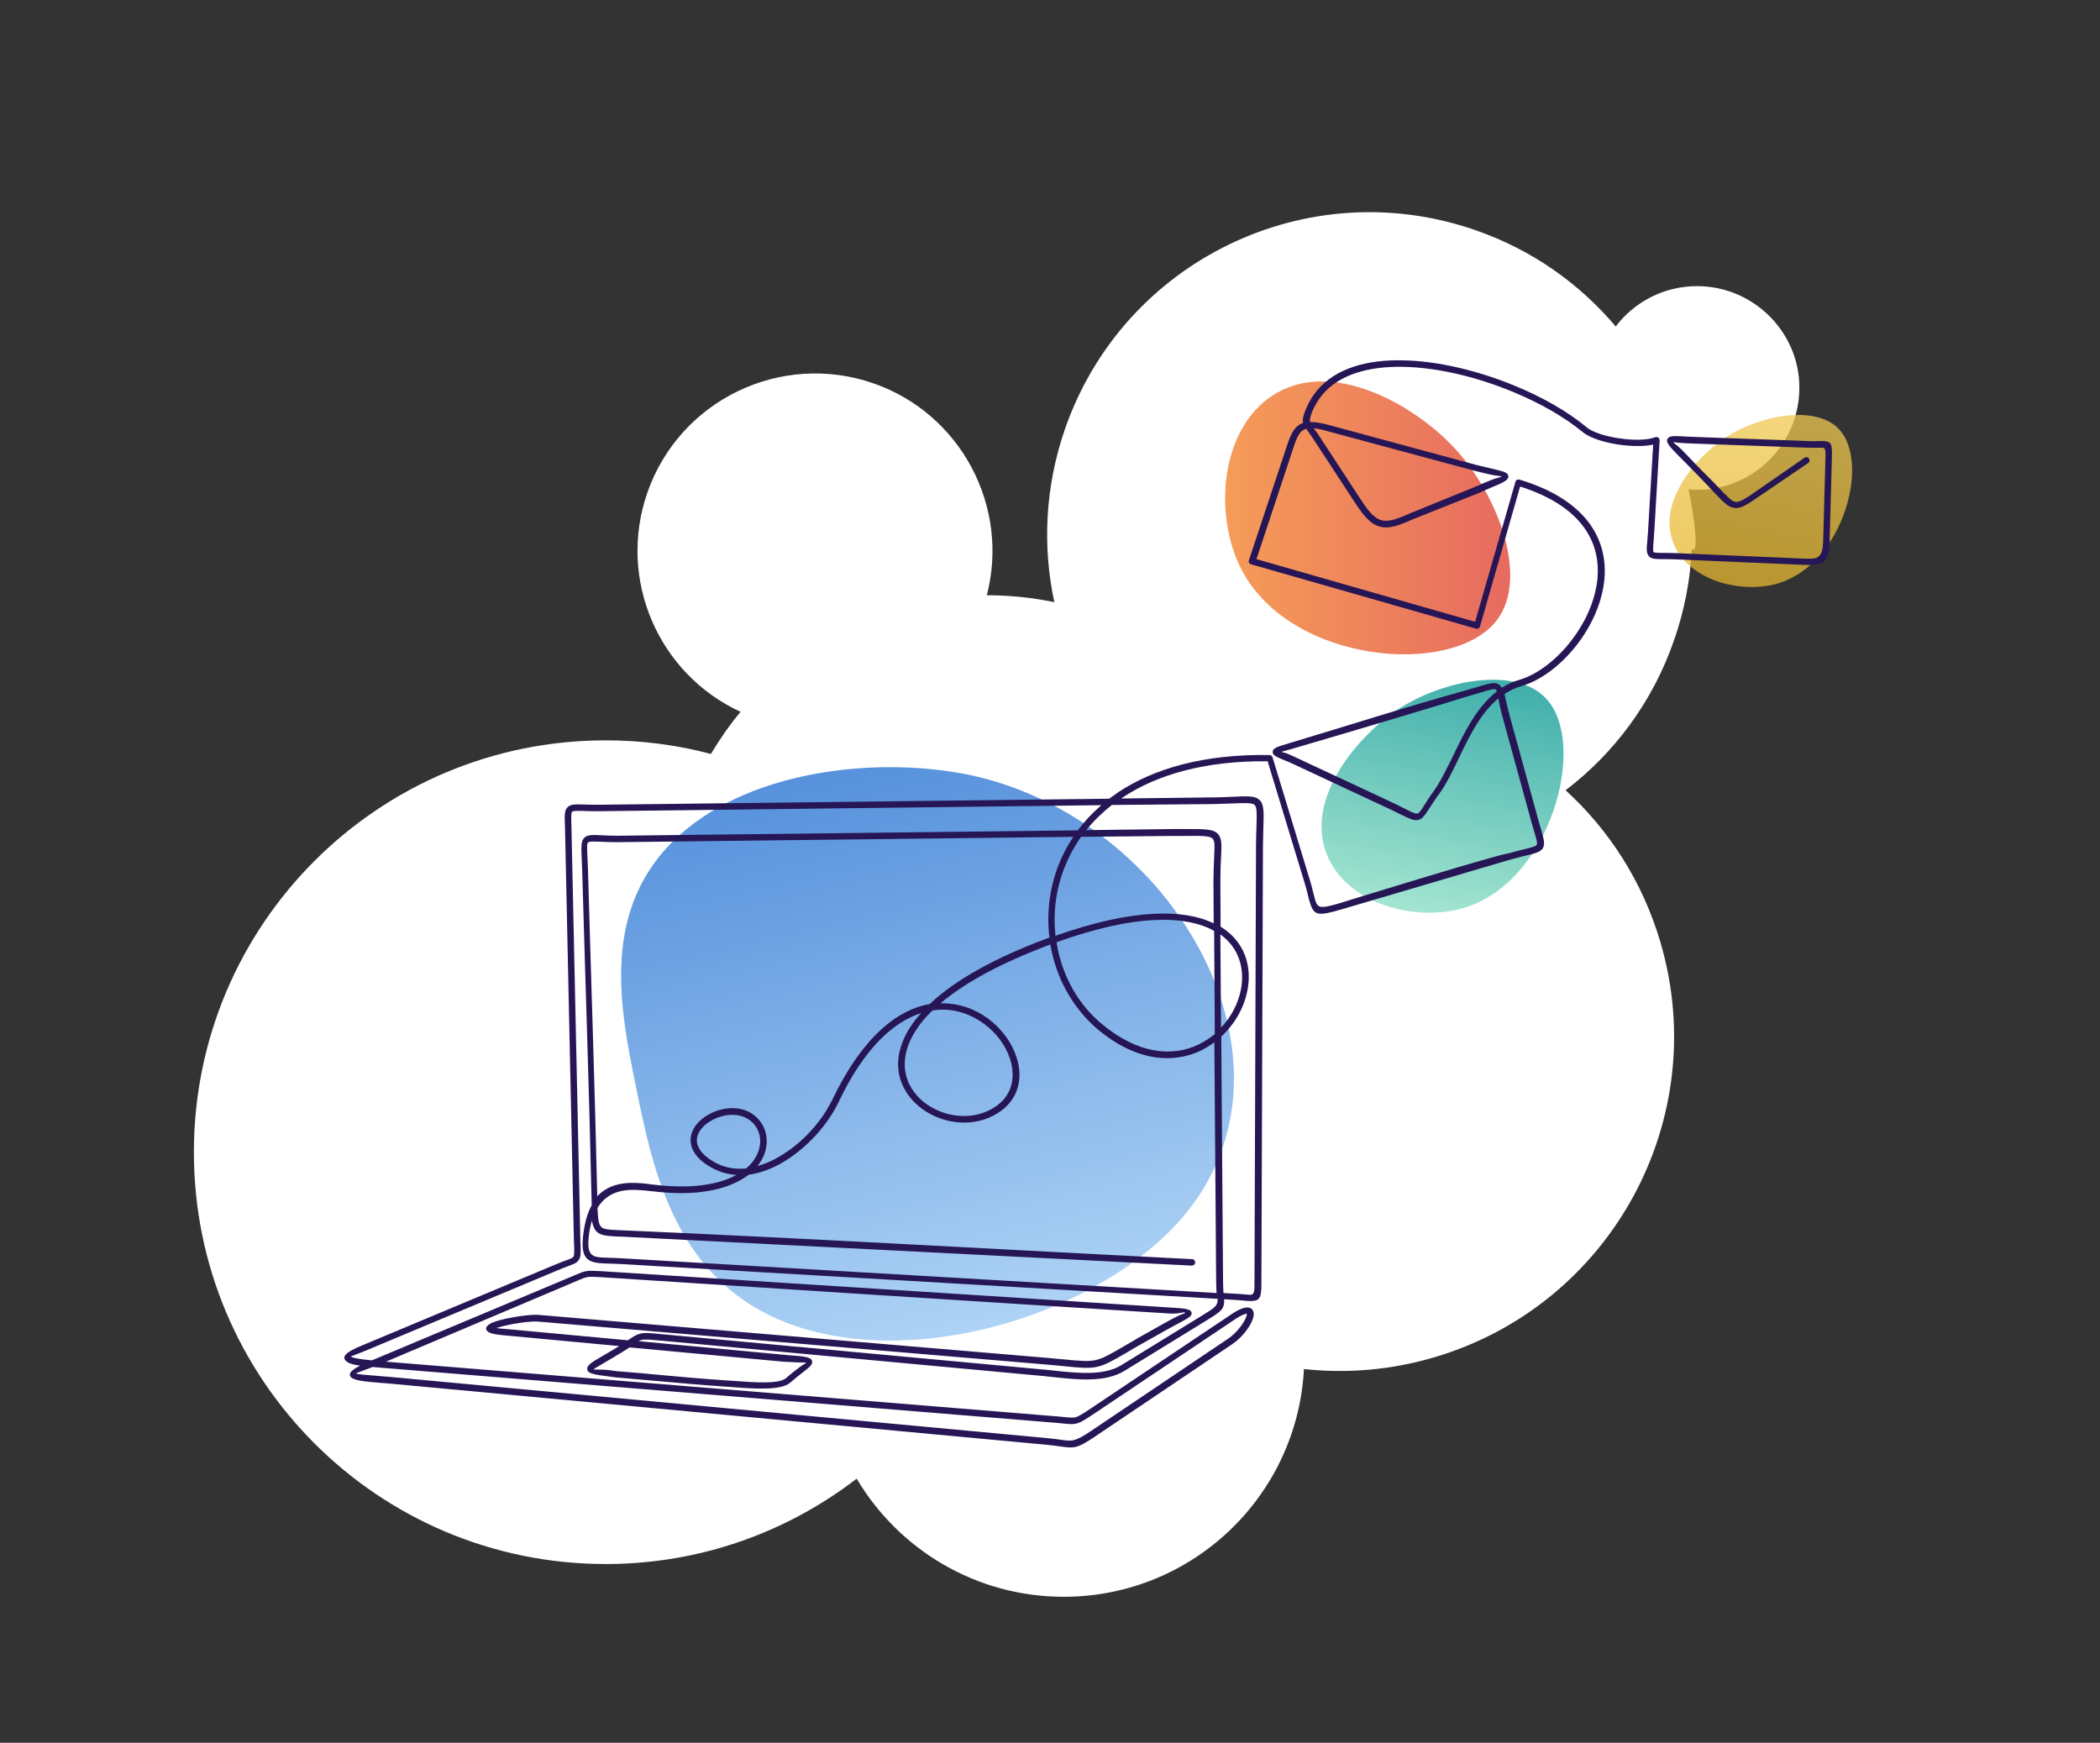
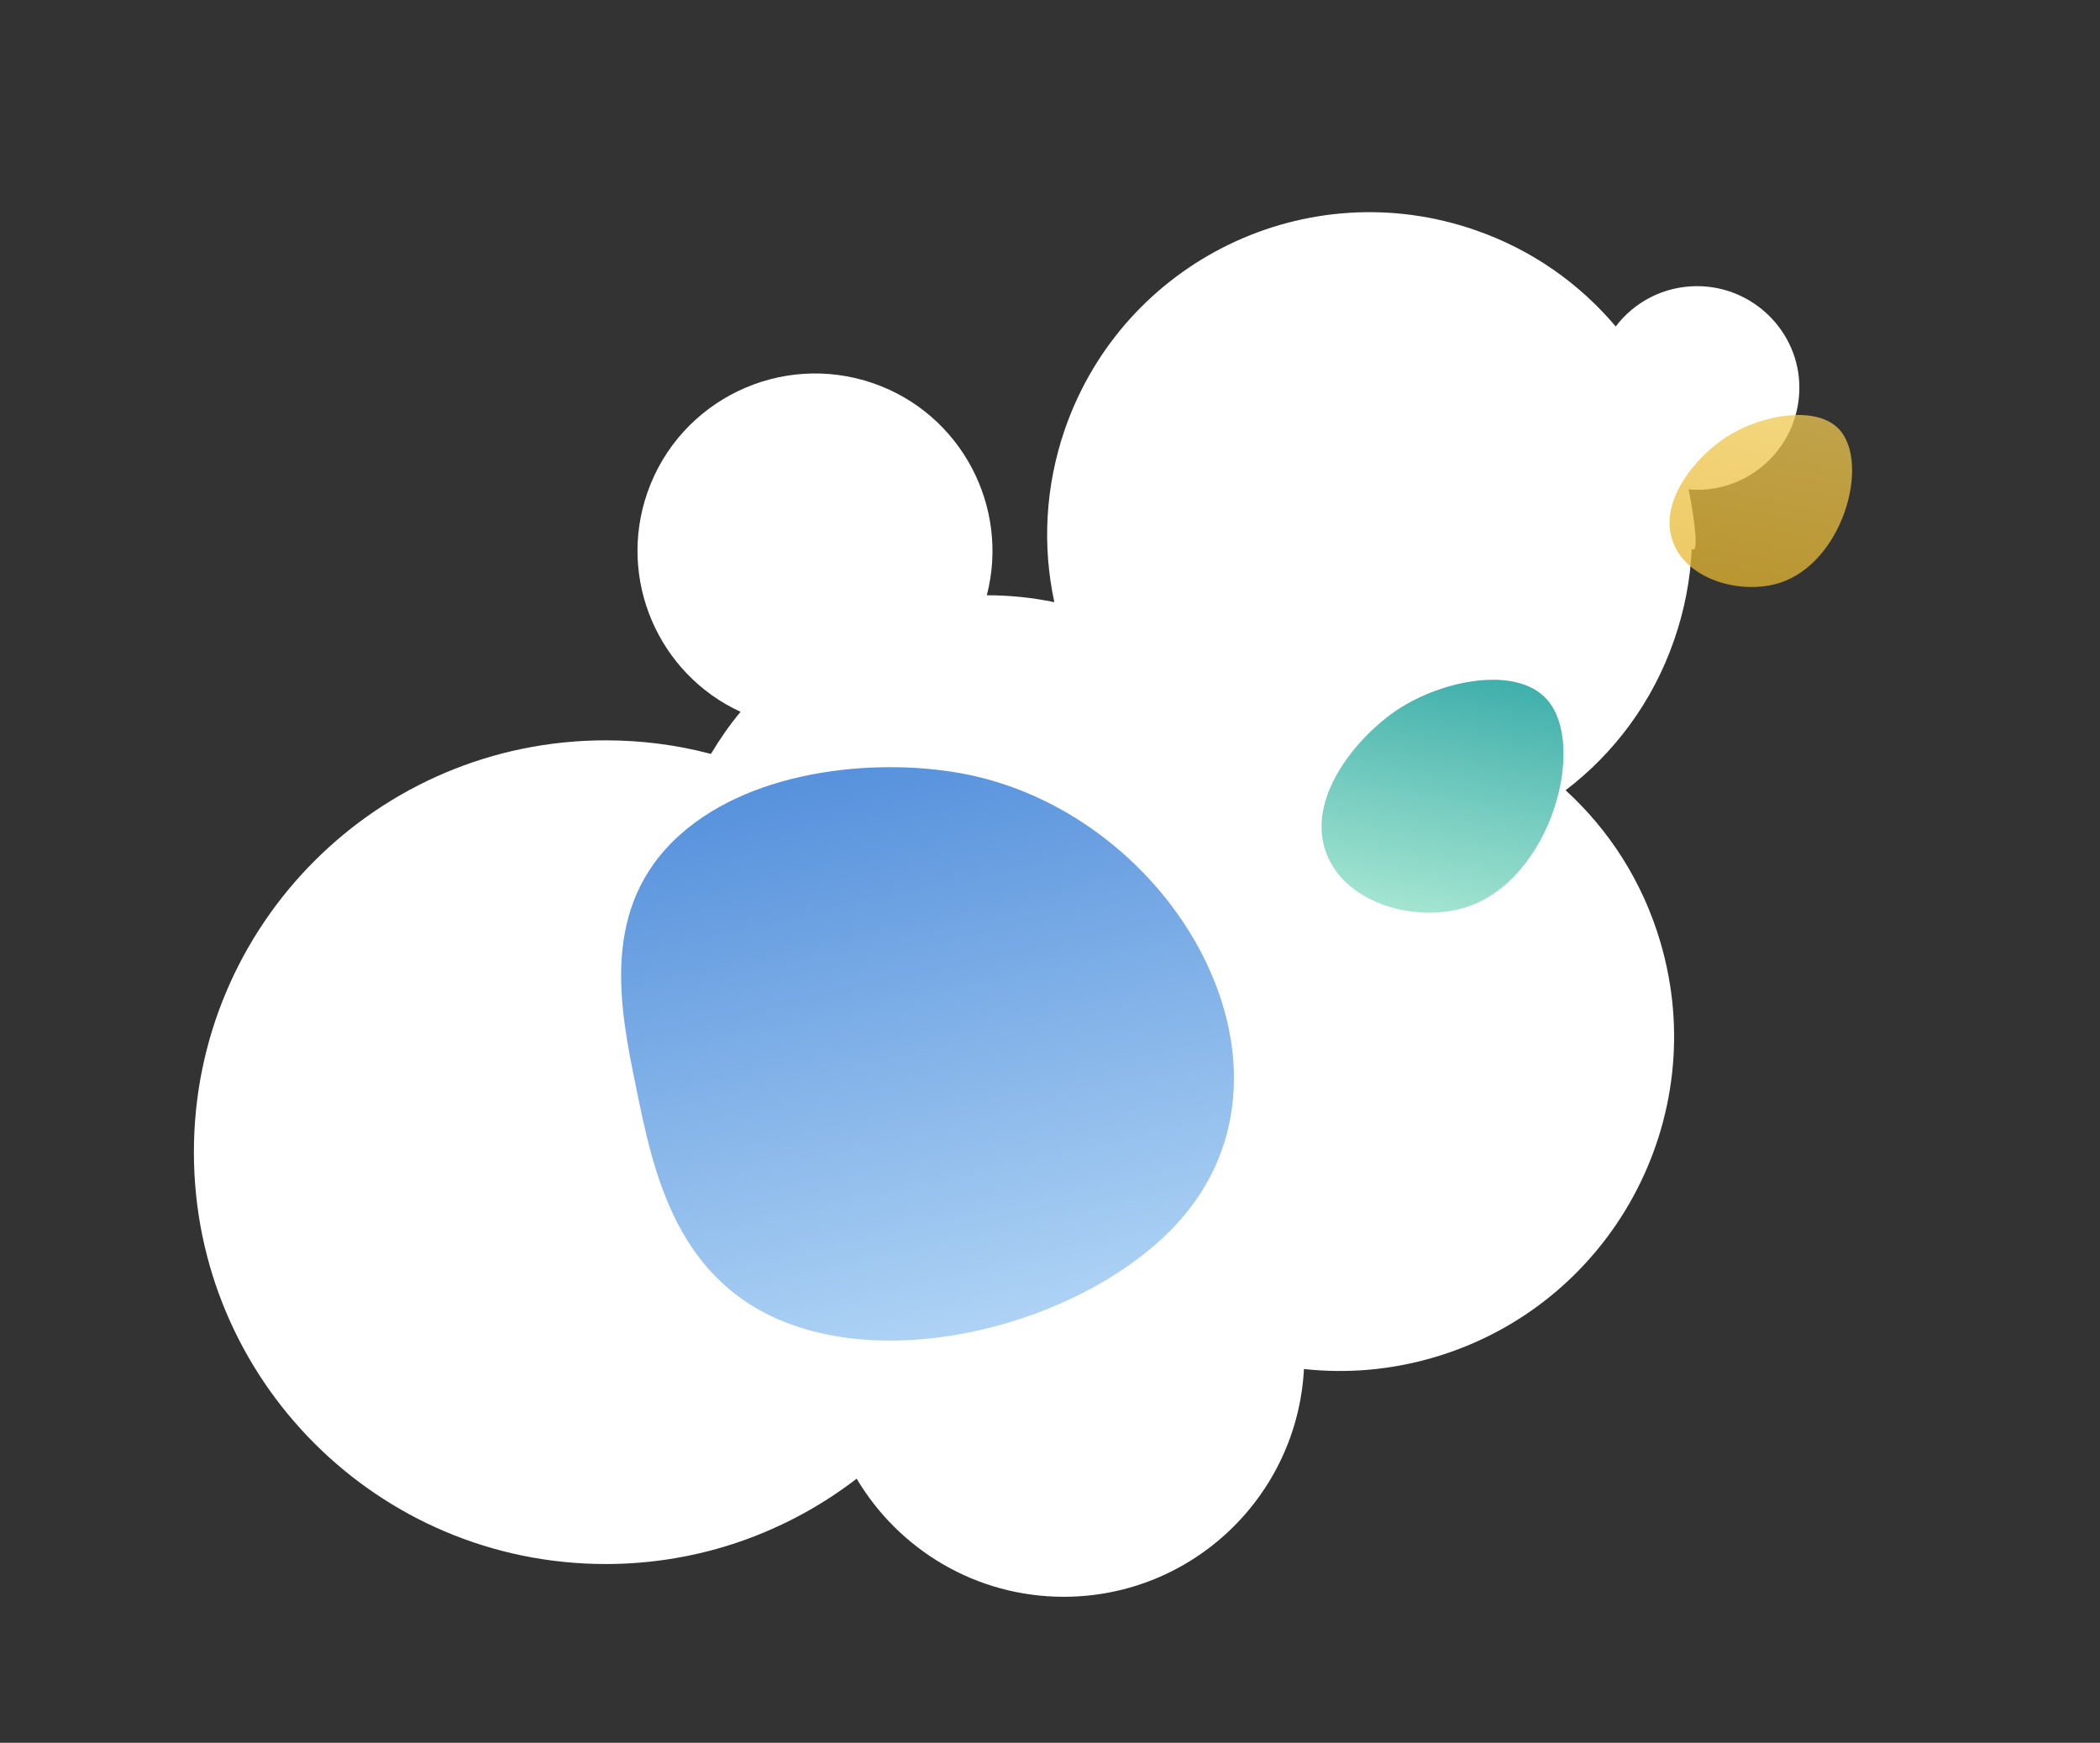
<svg xmlns="http://www.w3.org/2000/svg" version="1.1" x="0px" y="0px" viewBox="0 0 942.3 782" style="enable-background:new 0 0 942.3 782;" xml:space="preserve">
  <rect x="0" y="0" width="942.3" height="782" fill="#333333" stroke="none" />
  <style type="text/css"> .st0{display:none;} .st1{display:inline;fill:#FFFFFF;} .st2{display:inline;} .st3{display:inline;fill:none;stroke:#ED3393;stroke-width:0.75;stroke-miterlimit:10;} .st4{display:inline;stroke:#ED3393;stroke-width:0.75;stroke-miterlimit:10;} .st5{display:inline;fill:none;stroke:#231F20;stroke-miterlimit:10;} .st6{fill:url(#SVGID_1_);} .st7{fill:url(#SVGID_00000183966367164699138770000001660419483691509920_);} .st8{fill:#FFFFFF;} .st9{opacity:0.75;fill:url(#SVGID_00000121273897212334112860000002384839359016994181_);} .st10{opacity:0.85;fill:url(#SVGID_00000085245314756474967700000009279246557643037061_);} .st11{opacity:0.15;fill:url(#SVGID_00000005987060017293410820000017333065269535909298_);} .st12{opacity:0.15;fill:url(#SVGID_00000133526003305028567120000010344017897790433924_);} .st13{opacity:0.75;fill:#FFFFFF;} .st14{opacity:0.75;fill:url(#SVGID_00000056400863019467472290000007587709569367600515_);} .st15{opacity:0.75;fill:url(#SVGID_00000021086449042107979120000004772549573209380543_);} .st16{opacity:0.75;fill:url(#SVGID_00000016060222228162400560000000477539479994212542_);} .st17{opacity:0.75;fill:url(#SVGID_00000111182720168357215240000001905144346886486917_);} .st18{fill-rule:evenodd;clip-rule:evenodd;fill:#261656;} .st19{fill:url(#SVGID_00000021106476313029155360000004743929452461810570_);} .st20{opacity:0.62;fill:url(#SVGID_00000158017634880570008650000013869116604108681642_);} .st21{opacity:0.75;fill:url(#SVGID_00000127014358118708782930000007067466627750535081_);} .st22{fill:#261656;stroke:#261656;stroke-width:0.5;stroke-miterlimit:10;} .st23{opacity:0.15;fill:url(#SVGID_00000114063486457712123220000009522884062233846456_);} .st24{fill:#261656;} .st25{fill:none;stroke:#261656;stroke-width:2;stroke-linecap:round;stroke-miterlimit:10;} .st26{opacity:0.66;fill:url(#SVGID_00000090283020166472625700000004085443699719954076_);} .st27{opacity:0.66;fill:url(#SVGID_00000039117985104571610440000001672313718104390808_);} .st28{opacity:0.75;fill:url(#SVGID_00000009587813565025921970000013070611660622838670_);} .st29{opacity:0.75;fill:url(#SVGID_00000008836278591601218920000008995842236448382632_);} .st30{fill:url(#SVGID_00000045609590415770065090000016462645798452480431_);} .st31{opacity:0.75;fill:url(#SVGID_00000105409802898534092900000011107035073216661903_);} .st32{opacity:0.85;fill:url(#SVGID_00000168801575460384925330000005890290864475976833_);} .st33{fill:url(#SVGID_00000177459543162105772600000003670735837165310126_);} .st34{opacity:0.85;} .st35{opacity:0.75;fill:url(#SVGID_00000135661750254272530890000014979440989308783254_);} .st36{opacity:0.75;fill:url(#SVGID_00000061441165334428765350000016791253255027817879_);} .st37{opacity:0.75;fill:url(#SVGID_00000119824427578676329980000011326946688201797010_);} .st38{opacity:0.75;fill:url(#SVGID_00000111152599012686819060000001776029105448563382_);} .st39{opacity:0.75;fill:url(#SVGID_00000080174008037088594940000011179787967710992773_);} .st40{clip-path:url(#SVGID_00000181770082306223955930000004993843274326719874_);fill:url(#SVGID_00000062895815576267603410000012593959334411362182_);} .st41{clip-path:url(#SVGID_00000179640374798320205710000007127562557733766814_);fill:url(#SVGID_00000058572675568337131310000008469843955652350879_);} .st42{clip-path:url(#SVGID_00000110430869648380576780000004032798525529000865_);fill:url(#SVGID_00000120537756035060223820000005767280762013980087_);} .st43{clip-path:url(#SVGID_00000139258410166125288690000011083656868408368553_);fill:url(#SVGID_00000116231381020560331020000010688051516526350472_);} .st44{clip-path:url(#SVGID_00000140723370077608650930000018428961860004030594_);fill:url(#SVGID_00000148649378537289527280000012566964907081045892_);} .st45{clip-path:url(#SVGID_00000093179107652861234460000010958806850120084865_);fill:url(#SVGID_00000174583495431864709740000007172727190058200203_);} .st46{clip-path:url(#SVGID_00000096024626140107134630000000097825646913588117_);fill:#00948F;} .st47{clip-path:url(#SVGID_00000082368708601005183300000017673288757545321663_);fill:#015ACA;} .st48{clip-path:url(#SVGID_00000124135266308015990320000004071442775408762505_);fill:#CADAEE;} .st49{clip-path:url(#SVGID_00000121972753966420036690000007669252865462661286_);fill:#8F0E7D;} .st50{clip-path:url(#SVGID_00000064336687031044884240000017537740537314500498_);fill:#E6B72F;} .st51{clip-path:url(#SVGID_00000167355622111374664550000014996393592358145211_);fill:#00AAC6;} .st52{clip-path:url(#SVGID_00000170990571019815878940000012699538518688220337_);fill:#DE392A;} .st53{clip-path:url(#SVGID_00000175289584975413057060000007201727559434159253_);fill:#261656;} .st54{opacity:0.85;fill:url(#SVGID_00000000914775234007056890000003514162508565812394_);} .st55{opacity:0.75;fill:url(#SVGID_00000163775810747759642100000006615614990831088040_);} .st56{opacity:0.66;fill:url(#SVGID_00000026125789878482750280000000438895312100429240_);} .st57{opacity:0.75;fill:url(#SVGID_00000110433621257713994190000017092575185132019631_);} .st58{opacity:0.75;fill:url(#SVGID_00000111892771895752144660000014441957105472594351_);} .st59{opacity:0.75;fill:url(#SVGID_00000054234622565389095330000001528675511127020437_);} .st60{opacity:0.75;fill:url(#SVGID_00000020369771737334089270000011486601906403787652_);} .st61{fill:none;stroke:#231F20;stroke-width:1.495;stroke-miterlimit:10;} .st62{fill:none;stroke:#261656;stroke-width:2.25;stroke-linecap:round;stroke-miterlimit:10;} .st63{fill:#261656;stroke:#261656;stroke-width:0.75;stroke-miterlimit:10;} .st64{opacity:0.85;fill:url(#SVGID_00000104706246122378409360000005810787384454995109_);} .st65{opacity:0.75;fill:url(#SVGID_00000150101538759125605740000009739879828146031271_);} .st66{opacity:0.75;fill:url(#SVGID_00000171686601988826035670000009568331511749780380_);} .st67{opacity:0.75;fill:url(#SVGID_00000173119380991066098060000003370563042199378575_);} .st68{opacity:0.75;fill:url(#SVGID_00000079443568128579705480000012682927964230887589_);} .st69{fill:none;stroke:#261656;stroke-width:2.25;stroke-miterlimit:10;} .st70{opacity:0.85;fill:url(#SVGID_00000126320372271699187940000006913262287160479926_);} .st71{opacity:0.75;fill:url(#SVGID_00000019679714749004371900000009026857880103225763_);} .st72{opacity:0.75;fill:url(#SVGID_00000050660455016577193200000016140786550433487031_);} .st73{opacity:0.75;fill:url(#SVGID_00000039847398693811702370000016638333086490654392_);} .st74{opacity:0.75;fill:url(#SVGID_00000074399806015843404860000006543456037547561130_);} .st75{opacity:0.85;fill:url(#SVGID_00000078763985053505721560000009450959726279181965_);} .st76{opacity:0.75;fill:url(#SVGID_00000106130716289293518970000001456547332831212674_);} .st77{opacity:0.75;fill:url(#SVGID_00000171695195803675221240000016741104844363795892_);} .st78{opacity:0.75;fill:url(#SVGID_00000147936667797331269450000000983091350525862816_);} .st79{opacity:0.75;fill:url(#SVGID_00000107571338446714114900000006824358040515636917_);} .st80{opacity:0.85;fill:url(#SVGID_00000061442007605158806830000016447479823642919053_);} .st81{opacity:0.75;fill:url(#SVGID_00000172403326563196281960000010179471421724355479_);} .st82{opacity:0.75;fill:url(#SVGID_00000027594944413549927790000007200361570298248090_);} .st83{opacity:0.75;fill:url(#SVGID_00000115473698578263438040000016762079147806543528_);} .st84{opacity:0.75;fill:url(#SVGID_00000178166275655832404860000011438426309362721207_);} .st85{opacity:0.75;fill:url(#SVGID_00000033336603453982083480000002436581089351399612_);} .st86{opacity:0.75;fill:url(#SVGID_00000060028671619957971250000015295058756842074265_);} .st87{opacity:0.75;fill:url(#SVGID_00000019663411550119225340000008738285194154688427_);} .st88{opacity:0.66;fill:url(#SVGID_00000134224720424296573400000008116667284686192316_);} </style>
  <g id="_x2014_ÎÓÈ_x5F_2" class="st0"> </g>
  <g id="_x2014_ÎÓÈ_x5F_2_copy" class="st0"> </g>
  <g id="Layer_6">
    <path class="st8" d="M761.5,128.4c-14.9,0-28.2,7.1-36.5,18.1c-16.2-19.2-37.5-34.4-62.9-43.2c-75.5-26.3-157.9,13.6-184.2,89.1 c-9,26-10.2,52.8-4.8,77.8c-10.1-2.1-20.3-3.1-30.3-3.1c10.3-39.7-11.5-81.4-50.9-95.1c-41.5-14.4-86.9,7.5-101.4,49 c-13.6,39,5,81.5,41.8,98.4c-4.9,5.9-9.3,12.2-13.3,18.9c-15.1-4-30.9-6.1-47.2-6.1c-102.1,0-184.8,82.7-184.8,184.8 c0,102.1,82.7,184.8,184.8,184.8c42.4,0,81.4-14.3,112.6-38.3c18.8,31.7,53.4,53,92.9,53c57.7,0,104.8-45.2,107.8-102.2 c19.1,2.1,39,0.5,58.6-5.3c79.4-23.5,124.8-107,101.3-186.4c-8-27.1-23-50.2-42.5-68c21.8-16.6,39.1-39.6,48.7-67.4 c4.7-13.5,7.3-27.3,7.9-40.9c3,2.7,1.9-10.1-1.4-26.7c1.3,0.1,2.5,0.2,3.8,0.2c25.3,0,45.9-20.5,45.9-45.9 C807.4,149,786.8,128.4,761.5,128.4z" />
  </g>
  <g id="Layer_5"> </g>
  <g id="_x2014_ÎÓÈ_x5F_2_copy_2">
    <linearGradient id="SVGID_1_" gradientUnits="userSpaceOnUse" x1="549.703" y1="232.335" x2="677.643" y2="232.335">
      <stop offset="0" style="stop-color:#F27B20" />
      <stop offset="0.993" style="stop-color:#DE392A" />
      <stop offset="1" style="stop-color:#DE392A" />
    </linearGradient>
-     <path style="opacity:0.75;fill:url(#SVGID_1_);" d="M571.1,177.4c-23.9,15.5-26.6,54.4-13.8,78.6c22.2,42,95.1,48,114.5,22.1 c14.3-19.1,0.3-56.3-19.3-77.2C634.9,182,597.7,160.2,571.1,177.4z" />
    <linearGradient id="SVGID_00000095336423581094820060000015746812610276028833_" gradientUnits="userSpaceOnUse" x1="1700.214" y1="337.391" x2="1781.331" y2="337.391" gradientTransform="matrix(0.181 -0.984 0.984 0.181 143.948 1874.948)">
      <stop offset="0" style="stop-color:#E6B72F" />
      <stop offset="0.996" style="stop-color:#EFC852" />
    </linearGradient>
    <path style="opacity:0.75;fill:url(#SVGID_00000095336423581094820060000015746812610276028833_);" d="M751,244 c6.9,16.7,30.8,22.8,47.4,17.6c28.7-9.1,40.8-53.8,26.9-68.9c-10.2-11.1-35-6.6-50.4,3.2C761.2,204.7,743.3,225.4,751,244z" />
    <linearGradient id="SVGID_00000085224560034863100900000002798031309464914051_" gradientUnits="userSpaceOnUse" x1="1360.889" y1="312.013" x2="1442.006" y2="312.013" gradientTransform="matrix(0.244 -1.331 1.3 0.239 -100.837 2146.619)">
      <stop offset="0" style="stop-color:#85DCC1" />
      <stop offset="0.999" style="stop-color:#00948F" />
      <stop offset="1" style="stop-color:#00948F" />
    </linearGradient>
    <path style="opacity:0.75;fill:url(#SVGID_00000085224560034863100900000002798031309464914051_);" d="M595.4,383.5 c9,22.5,40.7,30.7,62.7,23.5c38-12.4,54.3-73,35.9-93.3c-13.5-14.9-46.3-8.8-66.7,4.6C609.1,330.3,585.3,358.4,595.4,383.5z" />
    <linearGradient id="SVGID_00000002349563000272667470000014662032145153779893_" gradientUnits="userSpaceOnUse" x1="1275.706" y1="1226.574" x2="1535.586" y2="1226.574" gradientTransform="matrix(-0.221 -0.975 0.975 -0.221 -469.368 2110.302)">
      <stop offset="0" style="stop-color:#83BBEF" />
      <stop offset="1.727270e-03" style="stop-color:#83BBEF" />
      <stop offset="0.983" style="stop-color:#015ACA" />
      <stop offset="1" style="stop-color:#015ACA" />
    </linearGradient>
    <path style="opacity:0.66;fill:url(#SVGID_00000002349563000272667470000014662032145153779893_);" d="M356.7,594.9 c57,19.6,138.1-6.4,174.2-49c58.8-69.2-4.3-179.3-96.5-198.3c-37.6-7.7-95-3.5-129.1,26.8c-36.4,32.4-27.2,77.8-19.9,113.4 C293.2,526.2,303.5,576.6,356.7,594.9z" />
-     <path class="st18" d="M809.7,205.4c0.7-0.5,1.6-0.3,2,0.4c0.5,0.7,0.3,1.6-0.4,2L790,222.3c-6,4.1-8.8,6.1-11.9,5.6 c-2.8-0.4-5-2.8-9.3-7.3c-0.9-1-1.9-2.1-3-3.2c-4.1-4.4-8.5-8.7-12.7-13c-4-4.1-5.8-6-4.8-7.6c0.8-1.3,2.9-1.2,6.9-1 c1.1,0.1,2.4,0.1,3.7,0.2l52.5,1.9c1.9,0.1,3.3,0.1,4.5,0c0.7,0,1.3,0,1.9,0c3.9,0.1,4.4,1.1,4.2,7.3l-1,36.8 c-0.3,10.5-2.6,11.7-10.1,11.5c-1,0-2-0.1-3-0.1c-0.7,0-1.5-0.1-2.1-0.1l-53.8-2.3c-2.2-0.1-4-0.1-5.4-0.1c-3.5,0-5.4,0-6.6-1.2 c-1.3-1.3-1.2-3.3-0.8-7.3c0.1-1.2,0.2-2.5,0.3-4l2.3-38.9c-4.2,0.9-9.9,0.8-15.5,0c-6.6-1-12.9-3-16.1-5.6 c-8.2-6.8-19.4-13.2-31.9-18.3c-15.6-6.4-33.1-10.7-48.6-11c-15.3-0.3-28.7,3.3-36.4,12.6c-1.8,2.2-3.3,4.7-4.5,7.5 c-0.9,2.3-1.2,3.6-0.9,4.7c2.2-0.1,4.9,0.4,8.4,1.3l66.1,17.9l0,0c2.7,0.7,5.1,1.2,7.1,1.7c4.6,1.1,7,1.6,7.3,3.2 c0.3,1.9-2.2,3-7.5,5.2c-1.3,0.6-2.9,1.2-4.8,2.1l-0.1,0.1L634,233c-6.4,2.9-10.7,4.3-14.5,3.4c-3.9-0.9-7.1-4.1-11.2-10.4 l-19.3-29.5c-0.7-1.1-1.3-1.9-1.9-2.7c-0.4-0.5-0.7-1-1-1.4c-0.3,0.1-0.7,0.2-1,0.4c-2,1-3.3,3.6-4.7,8l-16.6,50.1l98.1,28.1 l18.1-62.8c0.2-0.8,1-1.2,1.8-1l0,0c16,4.8,26.2,12.1,32,20.5c5.2,7.6,6.9,16,6.1,24.4c-0.8,8.3-4,16.6-8.6,23.9 c-7.4,11.8-18.5,21-28.7,23.9c-2.8,0.8-5.2,2-7.5,3.5c0.2,0.8,0.4,1.7,0.6,2.7c0.4,1.9,1,4.4,1.8,7.4l12.4,45.1 c0.5,1.8,1,3.4,1.4,4.9c1.4,4.9,2.1,7.2,1,9.1c-1.1,1.7-3.3,2.3-7.5,3.3l-0.1,0c-1.8,0.5-4,1-6.6,1.7l-76.3,22.5 c-10.8,3.1-12.3,2.9-14.3-4c-0.2-0.8-0.5-1.7-0.7-2.8c-0.4-1.7-1-3.8-1.7-6.1l-16.3-53.6c-28.3-0.3-49.7,6.1-65,16.2l-0.7,0.5 l41.2-0.5c3.6,0,6.7-0.2,9.3-0.3c6.4-0.3,9.7-0.4,11.6,1.5c2,1.9,1.9,5.3,1.7,12c-0.1,2.4-0.1,5.2-0.2,8.4l-0.7,196.9 c0,6.3-0.9,7.5-5,7.5c-0.9,0-1.8-0.1-2.8-0.2c-0.8-0.1-1.6-0.1-2.4-0.2l-6.5-0.4c0.1,4.4-1,5.3-8.4,9.8l-36.3,22.3 c-8.6,5.3-20.9,4-31.3,2.9c-1.6-0.2-3.2-0.3-4.6-0.5l-172.8-16c-4.7-0.4-6.6-0.6-8.1-0.2c-0.4,0.1-0.8,0.3-1.3,0.5l65.2,6.1l0,0 l2,0.2c7.2,0.5,10.3,0.8,10.7,2.7c0.3,1.5-1.2,2.7-3.9,4.8c-1.6,1.2-3.6,2.8-5.9,4.8l0,0c-4.2,3.6-15.7,2.8-26.2,2 c-1.5-0.1-3-0.2-4.3-0.3c-8.9-0.6-17.8-1.4-26.8-2.2c-6.7-0.6-13.4-1.2-20.5-1.8c-0.1,0-0.1,0-0.2,0l-3-0.4 c-7.1-0.9-10.4-1.3-10.1-3.8c0.2-1.6,2.8-3.1,7.5-5.8c2-1.2,4.4-2.6,6.7-4l0,0l0.1-0.1l-51.4-4.8l-0.1,0c-3.7-0.3-5.9-0.8-6.8-1.3 c-1.9-1.1-1.8-2.3-0.1-3.6c0.7-0.5,1.9-1,3.4-1.5c5.2-1.6,15-3.1,18.7-2.8l228.4,19.3c2.5,0.2,5.2,0.5,7.6,0.7 c7.3,0.7,10.9,1,14.1,0.3c3.2-0.7,6.4-2.5,12.7-6.2c1.9-1.1,4.1-2.4,6.7-3.9l10.1-5.7c2.8-1.6,5.1-2.8,6.9-3.7 c2.4-1.3,3.7-1.3,3.7-1.7c0-0.8-2.1,0.6-6.9,0.3c-85-5.3-170.1-10.8-255.1-16.3c-6.1-0.4-6.3-0.3-10.7,1.6 c-0.8,0.3-1.7,0.7-2.1,0.9L173.2,611l299.3,24.4c1.8,0.1,3.3,0.3,4.6,0.4c2.6,0.3,4,0.4,5.3,0.2c1.6-0.4,3.3-1.5,7.2-4.1l62.7-42 c3.7-2.5,6.2-3.4,7.7-3.2c1.4,0.1,2.2,0.9,2.5,2.2c0.2,0.9,0,1.9-0.4,3.1c-1.2,3.4-4.9,8.3-9.1,11.1l-61.8,41.6 c-8,5.4-9.3,5.2-15.7,4.3c-1.6-0.2-3.5-0.5-5.8-0.7l-293-27.3c-1.7-0.2-3.9-0.3-6-0.5c-7.5-0.6-12.8-1.1-13.6-3.1 c-0.5-1.3,0.8-2.8,4.5-4.6c-2.8-0.4-4.7-0.9-5.7-1.6c-3.1-2.1-1.1-4.4,6.6-7.5l86.5-36.2c1.8-0.8,3.4-1.3,4.6-1.8 c2.2-0.8,3.3-1.2,3.7-1.8c0.5-0.7,0.4-2.2,0.3-5.4c0-0.8-0.1-1.6-0.1-2.7l-3.9-180.7c0-1.6-0.1-3-0.1-4.3c-0.2-4.9-0.3-7.3,1.3-8.7 c1.4-1.3,3.5-1.2,7.5-1.1c1.8,0.1,4,0.1,6.7,0.1l228.7-2.7c1.4-1,2.8-2,4.2-3c15.9-10.5,38.2-17.1,67.7-16.6c0.6,0,1.2,0.4,1.4,1 l16.6,54.6c0.8,2.5,1.3,4.5,1.7,6.3c0.3,1,0.5,1.9,0.7,2.7c1.2,4.3,2.4,4.4,10.7,2c8.4-2.6,73-22.5,76.3-22.5 c2.7-0.8,4.9-1.3,6.7-1.8l0.1,0c3.5-0.9,5.3-1.3,5.7-2c0.5-0.8-0.1-2.7-1.3-6.7c-0.4-1.4-0.9-2.9-1.4-4.9l-12.4-45.1 c-0.9-3.1-1.4-5.6-1.8-7.6l-0.3-1.4c-8.1,6.7-13.2,17.4-17.9,27.2c-2.8,5.8-5.4,11.2-8.4,15.3c-2,2.7-3.4,4.9-4.5,6.6 c-2.1,3.2-3.1,4.9-5,5.4c-2,0.5-4-0.5-8.3-2.6c-1.6-0.8-3.6-1.8-6-2.9l-40.9-19.1c-2.1-1-4-1.8-5.5-2.4c-2.8-1.2-4.4-1.8-4.7-3.1 c-0.4-2,1.9-2.7,7.3-4.3c26.5-7.9,53.4-16.6,80-23.9c1.8-0.5,3.3-1,4.7-1.4c5.1-1.5,7.5-2.3,9.4-1.1c0.6,0.4,1,0.9,1.4,1.5 c2.3-1.5,4.9-2.7,7.7-3.5c9.5-2.7,20-11.5,27-22.7c4.4-6.9,7.4-14.8,8.2-22.6c0.7-7.8-0.8-15.6-5.6-22.5 c-5.3-7.7-14.5-14.3-29.1-19l-18,62.8c-0.2,0.8-1,1.2-1.8,1l-101-28.9c-0.8-0.3-1.2-1.1-0.9-1.8l17.1-51.5c1.7-5.2,3.3-8.2,6.2-9.7 c0.3-0.2,0.6-0.3,1-0.4c-0.3-1.5,0-3.2,1.3-6.3c1.3-3.1,2.9-5.8,4.9-8.2c8.4-10.1,22.6-14,38.7-13.6c15.9,0.3,33.7,4.7,49.6,11.2 c12.8,5.2,24.3,11.8,32.7,18.8c2.7,2.3,8.6,4.1,14.7,5c6.1,0.9,12.4,0.9,16.1-0.5c0.2-0.1,0.4-0.1,0.6-0.1c0.8,0,1.4,0.7,1.4,1.5 l-2.4,40.9c-0.1,1.6-0.2,2.9-0.3,4.1c-0.2,3.2-0.4,4.7,0,5.1c0.4,0.4,1.8,0.4,4.5,0.4c1.5,0,3.3,0,5.5,0.1l53.8,2.3 c0.8,0,1.5,0.1,2.2,0.1c1.1,0.1,2.1,0.1,3,0.1c5.3,0.1,6.9-0.8,7.1-8.6l1-36.8c0.1-3.7-0.1-4.3-1.4-4.4c-0.5,0-1,0-1.7,0 c-1.2,0-2.8,0.1-4.7,0l-52.4-1.9c-1.5-0.1-2.7-0.1-3.8-0.2c-2.8-0.1-4.2-0.5-4.2-0.4c-0.2,0.3,1.5,1.1,4.4,4.1 c4.2,4.3,8.4,8.8,12.7,13c1.2,1.2,2.2,2.3,3.1,3.2c3.8,4,5.8,6.2,7.6,6.5c1.9,0.3,4.5-1.4,9.8-5.1L809.7,205.4L809.7,205.4z M589.5,192.2c0.5,0.7,1.2,1.6,1.9,2.6l19.3,29.5c3.7,5.7,6.4,8.5,9.4,9.2c3.1,0.7,6.9-0.6,12.7-3.2l0,0l0,0l30.2-12.3 c1.7-0.8,3.4-1.5,4.9-2.1c3.9-1.7,5.8-1.7,5.8-2.1c0-0.3-1.7-0.1-5.1-0.9c-1.9-0.4-4.2-1-7.1-1.7l0,0l0,0l-66.1-17.8 C593,192.7,591.1,192.3,589.5,192.2L589.5,192.2z M652,339.2c5-10.4,10.6-22,19.7-29c-0.2-0.4-0.3-0.6-0.5-0.8 c-0.7-0.5-2.7,0.1-7,1.4c-1.3,0.4-2.9,0.9-4.8,1.4c-15.5,4.8-37.6,11.5-79.9,23.9c-5,1.5-5.6,1-2.3,1.9c1.5,0.6,3.3,1.4,5.6,2.5 l40.9,19.1c2.4,1.1,4.4,2.1,6.1,3c3.6,1.8,5.3,2.7,6.3,2.4c0.8-0.2,1.7-1.6,3.3-4.2c1.1-1.7,2.6-4,4.6-6.8 C646.7,350.1,649.2,344.8,652,339.2L652,339.2z M498.9,361.2c-4.4,3.5-8.3,7.3-11.5,11.3l38.9-0.5c1.9,0,3.6,0,5.1,0 c9,0,13.1-0.1,15.2,2.3c1.7,2,1.6,5,1.3,10.4c-0.2,2.9-0.3,6.6-0.3,11.3l0.1,19.8c10.9,6.7,14.2,17.9,12,28.8 c-1.5,7.6-5.6,14.9-11.7,20.5l0.8,109.3c0,2.3,0.1,4.3,0.2,5.8l6.8,0.4c1,0.1,1.8,0.1,2.4,0.2c1.1,0.1,2,0.1,2.6,0.2 c1.7,0,2.1-0.7,2.1-4.6l0.7-196.9c0-3.4,0.1-6.2,0.2-8.5c0.2-5.9,0.2-8.8-0.8-9.8c-1.1-1-3.9-0.9-9.5-0.7c-2.5,0.1-5.6,0.2-9.4,0.3 L498.9,361.2L498.9,361.2z M485.1,375.5c-3.2,4.5-5.7,9.3-7.6,14.2c-3.8,9.8-5,20.2-3.9,30.2c35-12.4,57.7-12,71-5.6l-0.1-18.2 c0-4.8,0.2-8.5,0.3-11.4c0.2-4.7,0.4-7.2-0.6-8.3c-1.2-1.4-4.9-1.4-13-1.3c-1.5,0-3.2,0-5.1,0L485.1,375.5L485.1,375.5z M474.8,388.6c1.7-4.5,4-8.9,6.8-13.1l-204.8,2.4c-2.9,0-5.2-0.1-7.1-0.2c-3.4-0.1-5.2-0.2-5.8,0.3c-0.6,0.5-0.5,2.5-0.3,6.7 c0.1,1.3,0.1,2.8,0.2,4.6c1.4,49.2,3.1,98.4,4.2,147.5c5.7-6.2,13.9-6.4,20.5-5.8c1.4,0.1,2.7,0.3,4,0.5l0.3,0 c17.6,2.2,29.8,0,37.6-4.3c-3.3-0.2-6.5-1-9.6-2.5c-0.7-0.3-1.4-0.7-2.1-1.1c-6.7-3.9-9.1-8.5-8.8-12.7c0.2-3,1.8-5.8,4.3-8.1 c2.4-2.2,5.5-3.9,8.9-4.8c6.5-1.8,14-0.6,18.3,5.6c2.1,3,3,6.7,2.5,10.5c-0.3,2.5-1.2,5-2.7,7.3c-0.4,0.6-0.8,1.2-1.3,1.8 c3.3-0.9,6.6-2.3,9.7-4.2c9.1-5.2,17.1-13.6,21.9-21.9c0.7-1.2,1.4-2.5,2-3.7c13.6-28.4,29.4-40.4,43.7-42.9 c9.7-9.2,25.2-18.7,48.1-27.7c1.9-0.7,3.7-1.4,5.6-2.1C469.6,410.2,470.8,399.1,474.8,388.6L474.8,388.6z M483.6,372.6 c3-4,6.5-7.8,10.6-11.3l-225.1,2.7c-2.8,0-5,0-6.8-0.1c-3.3-0.1-5-0.1-5.5,0.3c-0.6,0.5-0.5,2.4-0.4,6.4c0,1.2,0.1,2.7,0.1,4.4 l3.9,180.7c0,0.9,0,1.8,0.1,2.6c0.1,3.9,0.2,5.7-0.9,7.2c-0.9,1.3-2.4,1.8-5.1,2.8c-1.2,0.4-2.6,1-4.5,1.8l-86.5,36.2 c-4.2,1.7-6.1,2.3-6.1,2.4c1,0.7,4.2,1.2,9.4,1.7l1.3-0.5l87.7-36.8c1.1-0.5,1.6-0.7,2.1-0.9c4.9-2.1,5.2-2.2,12-1.8 c85,5.4,170.1,10.9,255.1,16.3c6.8,0.4,9.8,0.6,9.7,2.7c-0.1,1.4-2,2.3-5.3,4.1c-1.8,1-4.2,2.2-6.8,3.7l-10.1,5.7 c-2.5,1.4-4.8,2.7-6.7,3.9c-6.6,3.8-9.8,5.7-13.5,6.5c-3.7,0.8-7.5,0.5-15-0.3c-2-0.2-4.3-0.4-7.6-0.7l-228.4-19.3 c-3.4-0.3-12.6,1.1-17.6,2.6c-0.3,0.1-0.6,0.2-0.9,0.3c0.9,0.2,2.2,0.3,3.8,0.4l0.1,0l55.1,5.1l0.5-0.4c2-1.3,3.2-2.1,4.7-2.5 c2-0.6,4.1-0.4,9.2,0.1l172.8,16c1.6,0.1,3.1,0.3,4.6,0.5c10,1,21.7,2.3,29.5-2.5l36.3-22.3c5.9-3.6,7-4.4,7-7.5l-267.5-15.6 c-1.8-0.1-3.5-0.1-5-0.2c-1.7,0-3.3-0.1-4.6-0.2c-5.9-0.5-8.6-2.6-7.7-11.7c0.6-6.2,2-10.8,3.9-14.3c0-1.3-0.1-2.8-0.1-4.4 c-1.1-49-2.8-98-4.2-147c-0.1-1.7-0.1-3.2-0.2-4.6c-0.2-5.1-0.3-7.5,1.3-9c1.4-1.3,3.6-1.2,7.8-1c1.9,0.1,4.2,0.2,6.9,0.2 L483.6,372.6L483.6,372.6z M474.1,422.8c0.2,1.3,0.5,2.6,0.7,3.9c2.8,12.6,9.4,24.2,19.3,32.5c16.7,14.1,32.2,15,43.7,9.5 c2.6-1.3,5.1-2.9,7.3-4.7l-0.3-46.3C532.2,410.7,509.7,410,474.1,422.8L474.1,422.8z M472,427.3c-0.3-1.1-0.5-2.3-0.7-3.5 c-1.6,0.6-3.3,1.2-4.9,1.9c-20.5,8-34.8,16.4-44.4,24.5c8.1-0.2,15.4,2.5,21.3,6.8c6.1,4.5,10.7,10.8,12.8,17.3 c2.9,8.8,1.3,18-6.7,24c-9.5,7.1-22.2,6.8-31.9,1.6c-5.1-2.7-9.4-6.8-12-11.9c-2.6-5.1-3.4-11.2-1.4-17.8 c1.4-4.9,4.3-10.2,9.2-15.6c-12.3,3.9-25.6,15.7-37.2,40.3c-0.6,1.3-1.3,2.6-2.1,3.9c-5.1,8.6-13.5,17.4-23,22.9 c-4.8,2.8-9.9,4.7-15,5.4c-0.4,0.3-0.8,0.6-1.3,0.9c-8,5.6-21.7,9.1-42.3,6.5l-0.3,0c-1.2-0.2-2.5-0.3-3.9-0.4 c-6.7-0.6-15.1-0.3-20.1,7.9c0.2,4.4,0.4,6.9,1.4,8.2c1,1.5,3.6,1.6,8.6,1.8c85.5,3.7,171.3,8.7,256.8,13c0.8,0,1.4,0.7,1.4,1.5 c0,0.8-0.7,1.4-1.5,1.4l-255.8-13l-1,0c-6-0.3-9-0.4-10.9-3c-0.7-1-1.2-2.4-1.5-4.2c-0.7,2.3-1.2,4.9-1.5,7.9 c-0.6,6.8,1.2,8.2,5.1,8.6c1.3,0.1,2.8,0.1,4.4,0.2c1.6,0,3.3,0.1,5.1,0.2l267.2,15.6c-0.1-1.5-0.2-3.3-0.2-5.6l-0.8-106.9 c-1.9,1.4-3.9,2.6-6,3.7c-12.4,5.9-29.1,5.1-46.8-9.9C481.9,452.6,474.9,440.5,472,427.3L472,427.3z M547.9,461.1 c4.6-4.8,7.7-10.9,8.9-17c1.8-9.2-0.7-18.7-9.2-24.8L547.9,461.1L547.9,461.1z M418.4,453.4c-6.3,6.1-9.9,12.1-11.5,17.6 c-1.7,5.9-1,11.2,1.2,15.7c2.3,4.5,6.1,8.2,10.7,10.6c8.8,4.7,20.3,5,28.8-1.4c6.8-5.1,8.1-13.1,5.6-20.8 c-1.9-5.9-6.1-11.7-11.8-15.8c-5.6-4.1-12.7-6.7-20.5-6.2C420.2,453.2,419.3,453.3,418.4,453.4L418.4,453.4z M322,522.2 c4.1,2,8.4,2.5,12.8,2.1c1.6-1.4,2.9-2.8,3.9-4.4c1.3-2,2-4.1,2.3-6.1c0.4-3.1-0.3-6.1-2-8.5c-3.5-5-9.7-5.9-15.2-4.4 c-2.9,0.8-5.6,2.3-7.7,4.1c-1.9,1.8-3.2,3.9-3.4,6.2c-0.2,3.2,1.8,6.7,7.4,10C320.7,521.6,321.4,521.9,322,522.2L322,522.2z M170.8,613.7c-1.3-0.1-2.5-0.2-3.6-0.3c-5.3,2-7.5,2.8-7.5,2.9c0.1,0.3,4.6,0.7,11.1,1.2c1.7,0.1,3.5,0.3,6,0.5l293,27.3 c2.5,0.2,4.4,0.5,5.9,0.7c5.5,0.8,6.6,0.9,13.7-3.8l61.8-41.6c3.7-2.5,6.9-6.8,8-9.7c0.2-0.6,0.3-1.1,0.3-1.4 c-0.9,0-2.8,0.7-5.8,2.8l-62.7,42c-4.2,2.8-6,4-8.2,4.5c-1.7,0.4-3.3,0.2-6.2-0.1c-1.2-0.1-2.6-0.3-4.5-0.4L170.8,613.7 L170.8,613.7z M351.4,611l-68.9-6.4c-0.9,0.6-2,1.3-3.3,2.1h0c-2.9,1.8-5,3-6.7,4c-4,2.3-6.1,3.6-6.1,3.7c-0.1,0.4,2.4-0.2,7.6,0.5 l3.1,0.4c6.6,0.5,13.6,1.1,20.6,1.8c8.8,0.8,17.7,1.6,26.7,2.2c1.5,0.1,2.9,0.2,4.4,0.3c9.9,0.7,20.8,1.6,24-1.3 c2.4-2.1,4.5-3.7,6.1-4.9c1.8-1.4,2.9-1.6,2.8-1.9c0-0.2-2.4,0-8.1-0.4L351.4,611L351.4,611L351.4,611z" />
  </g>
  <g id="Layer_3" class="st0"> </g>
</svg>